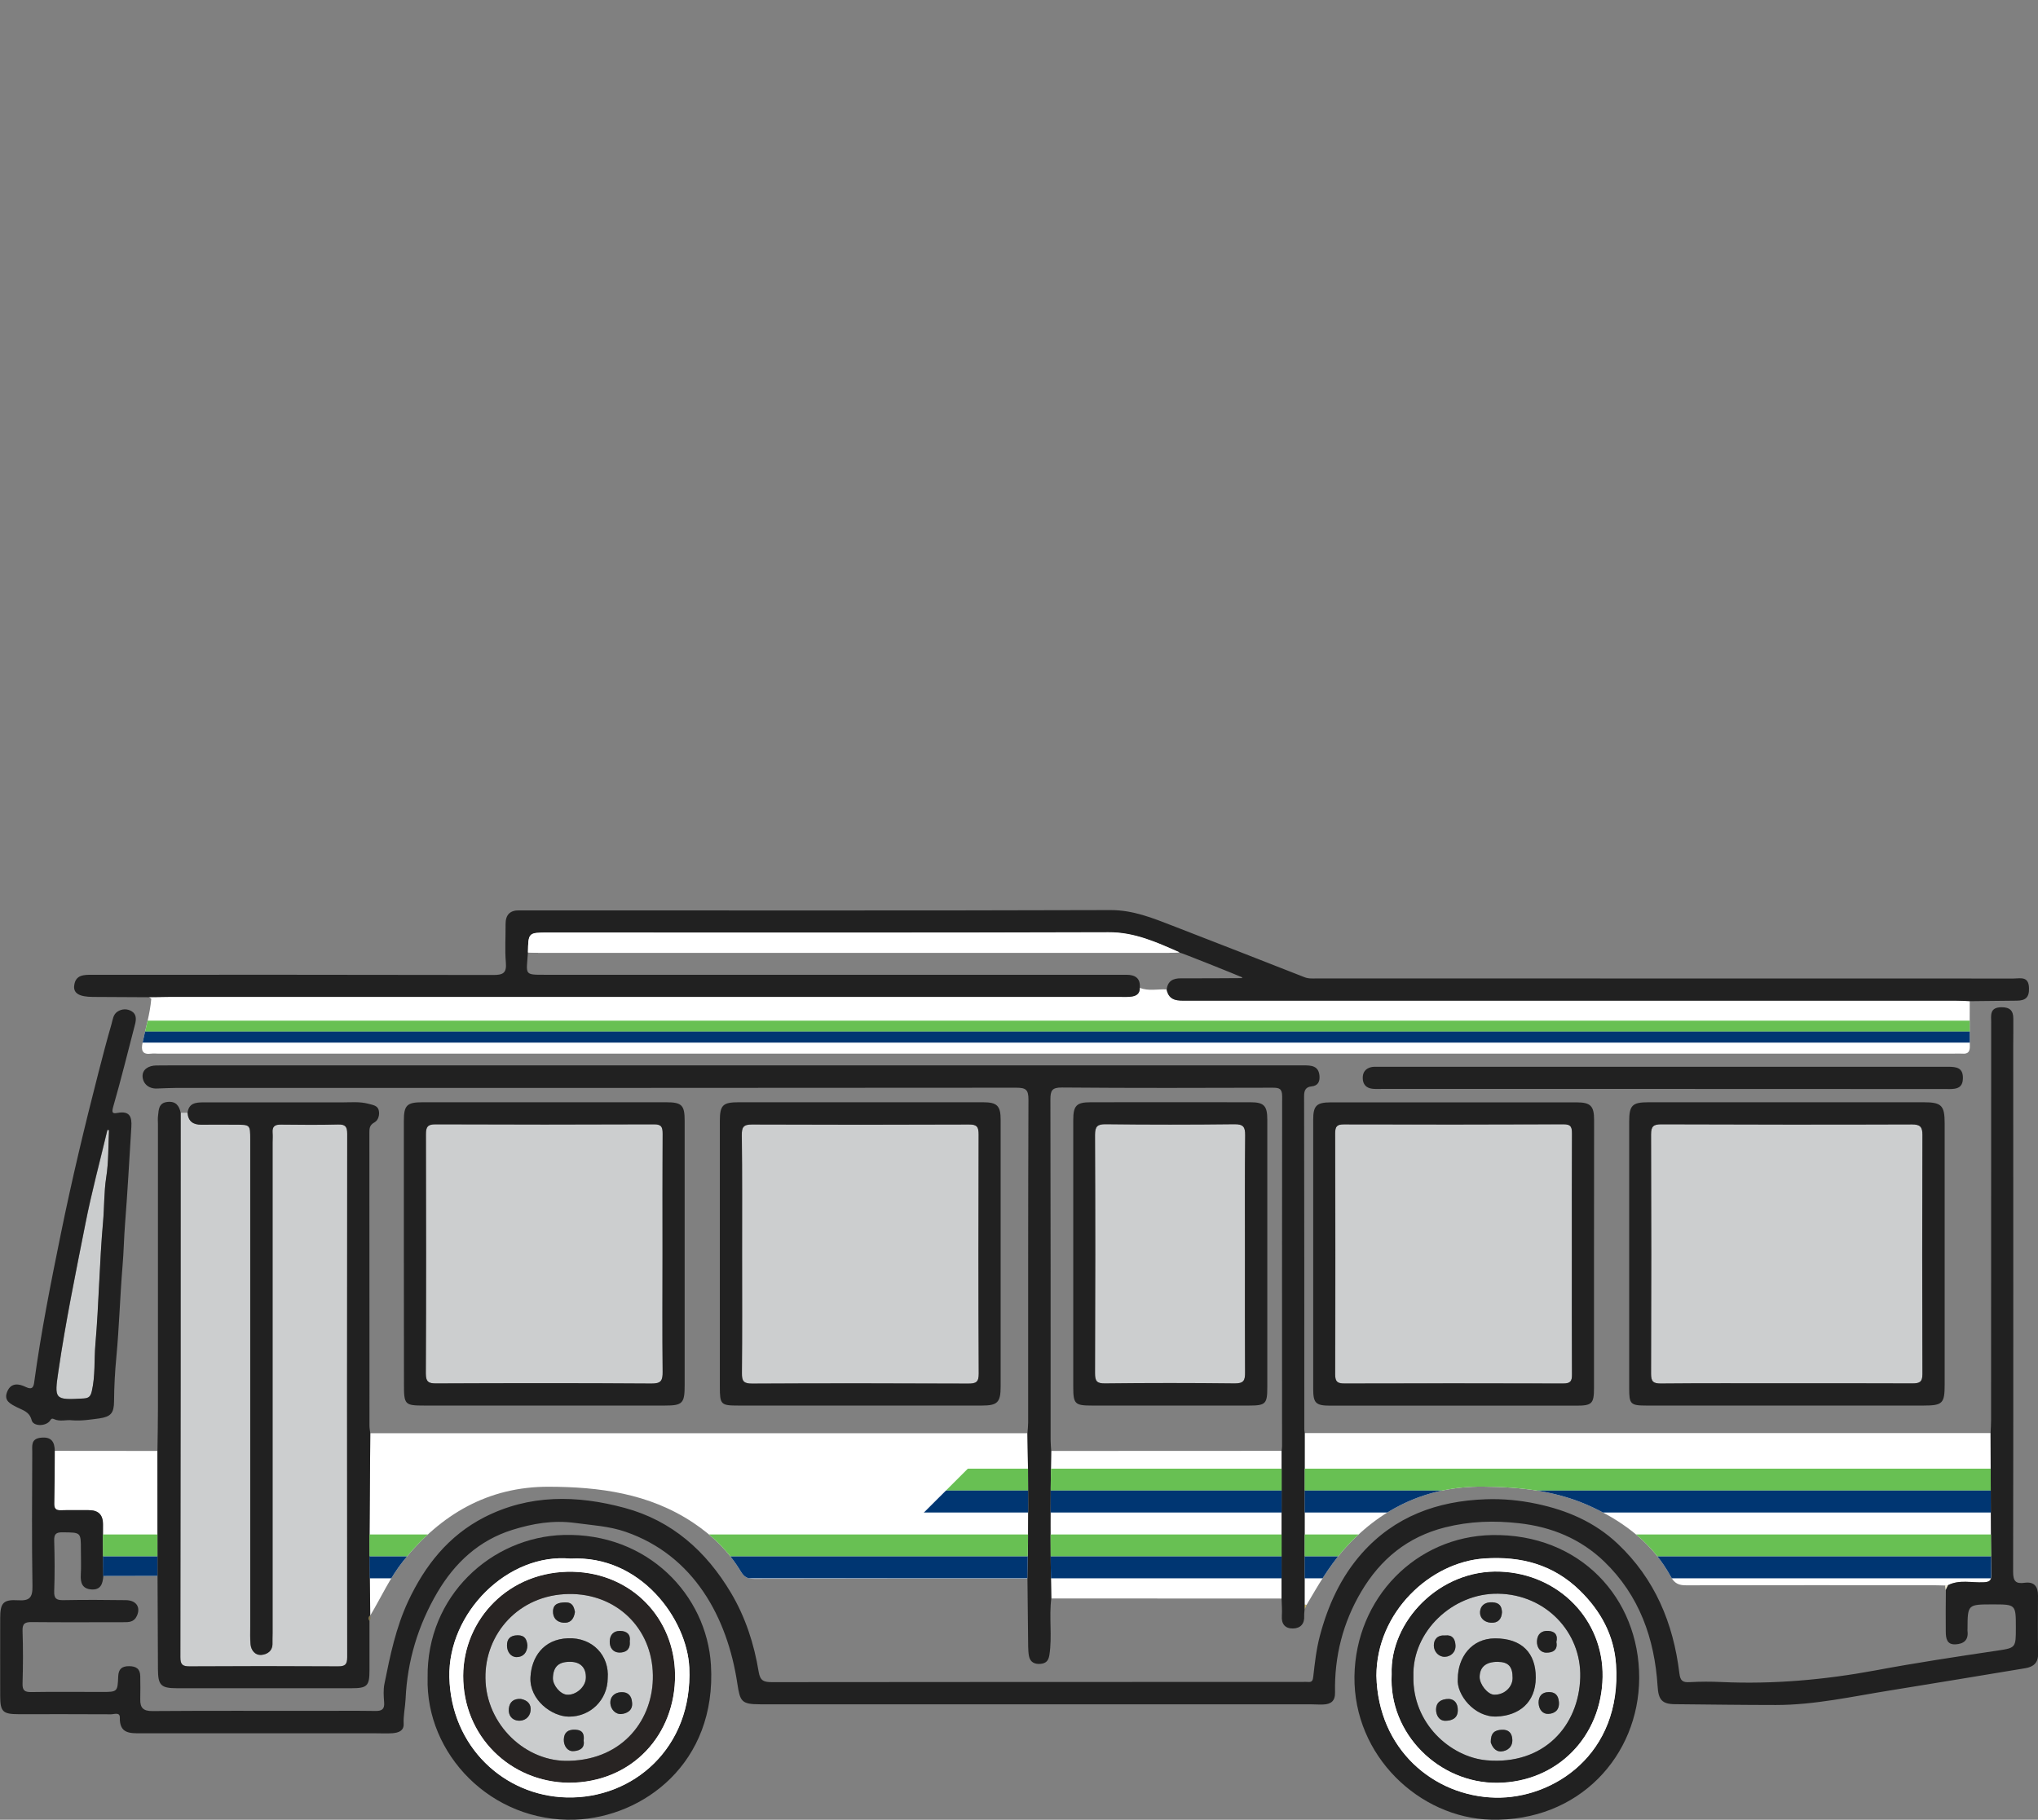
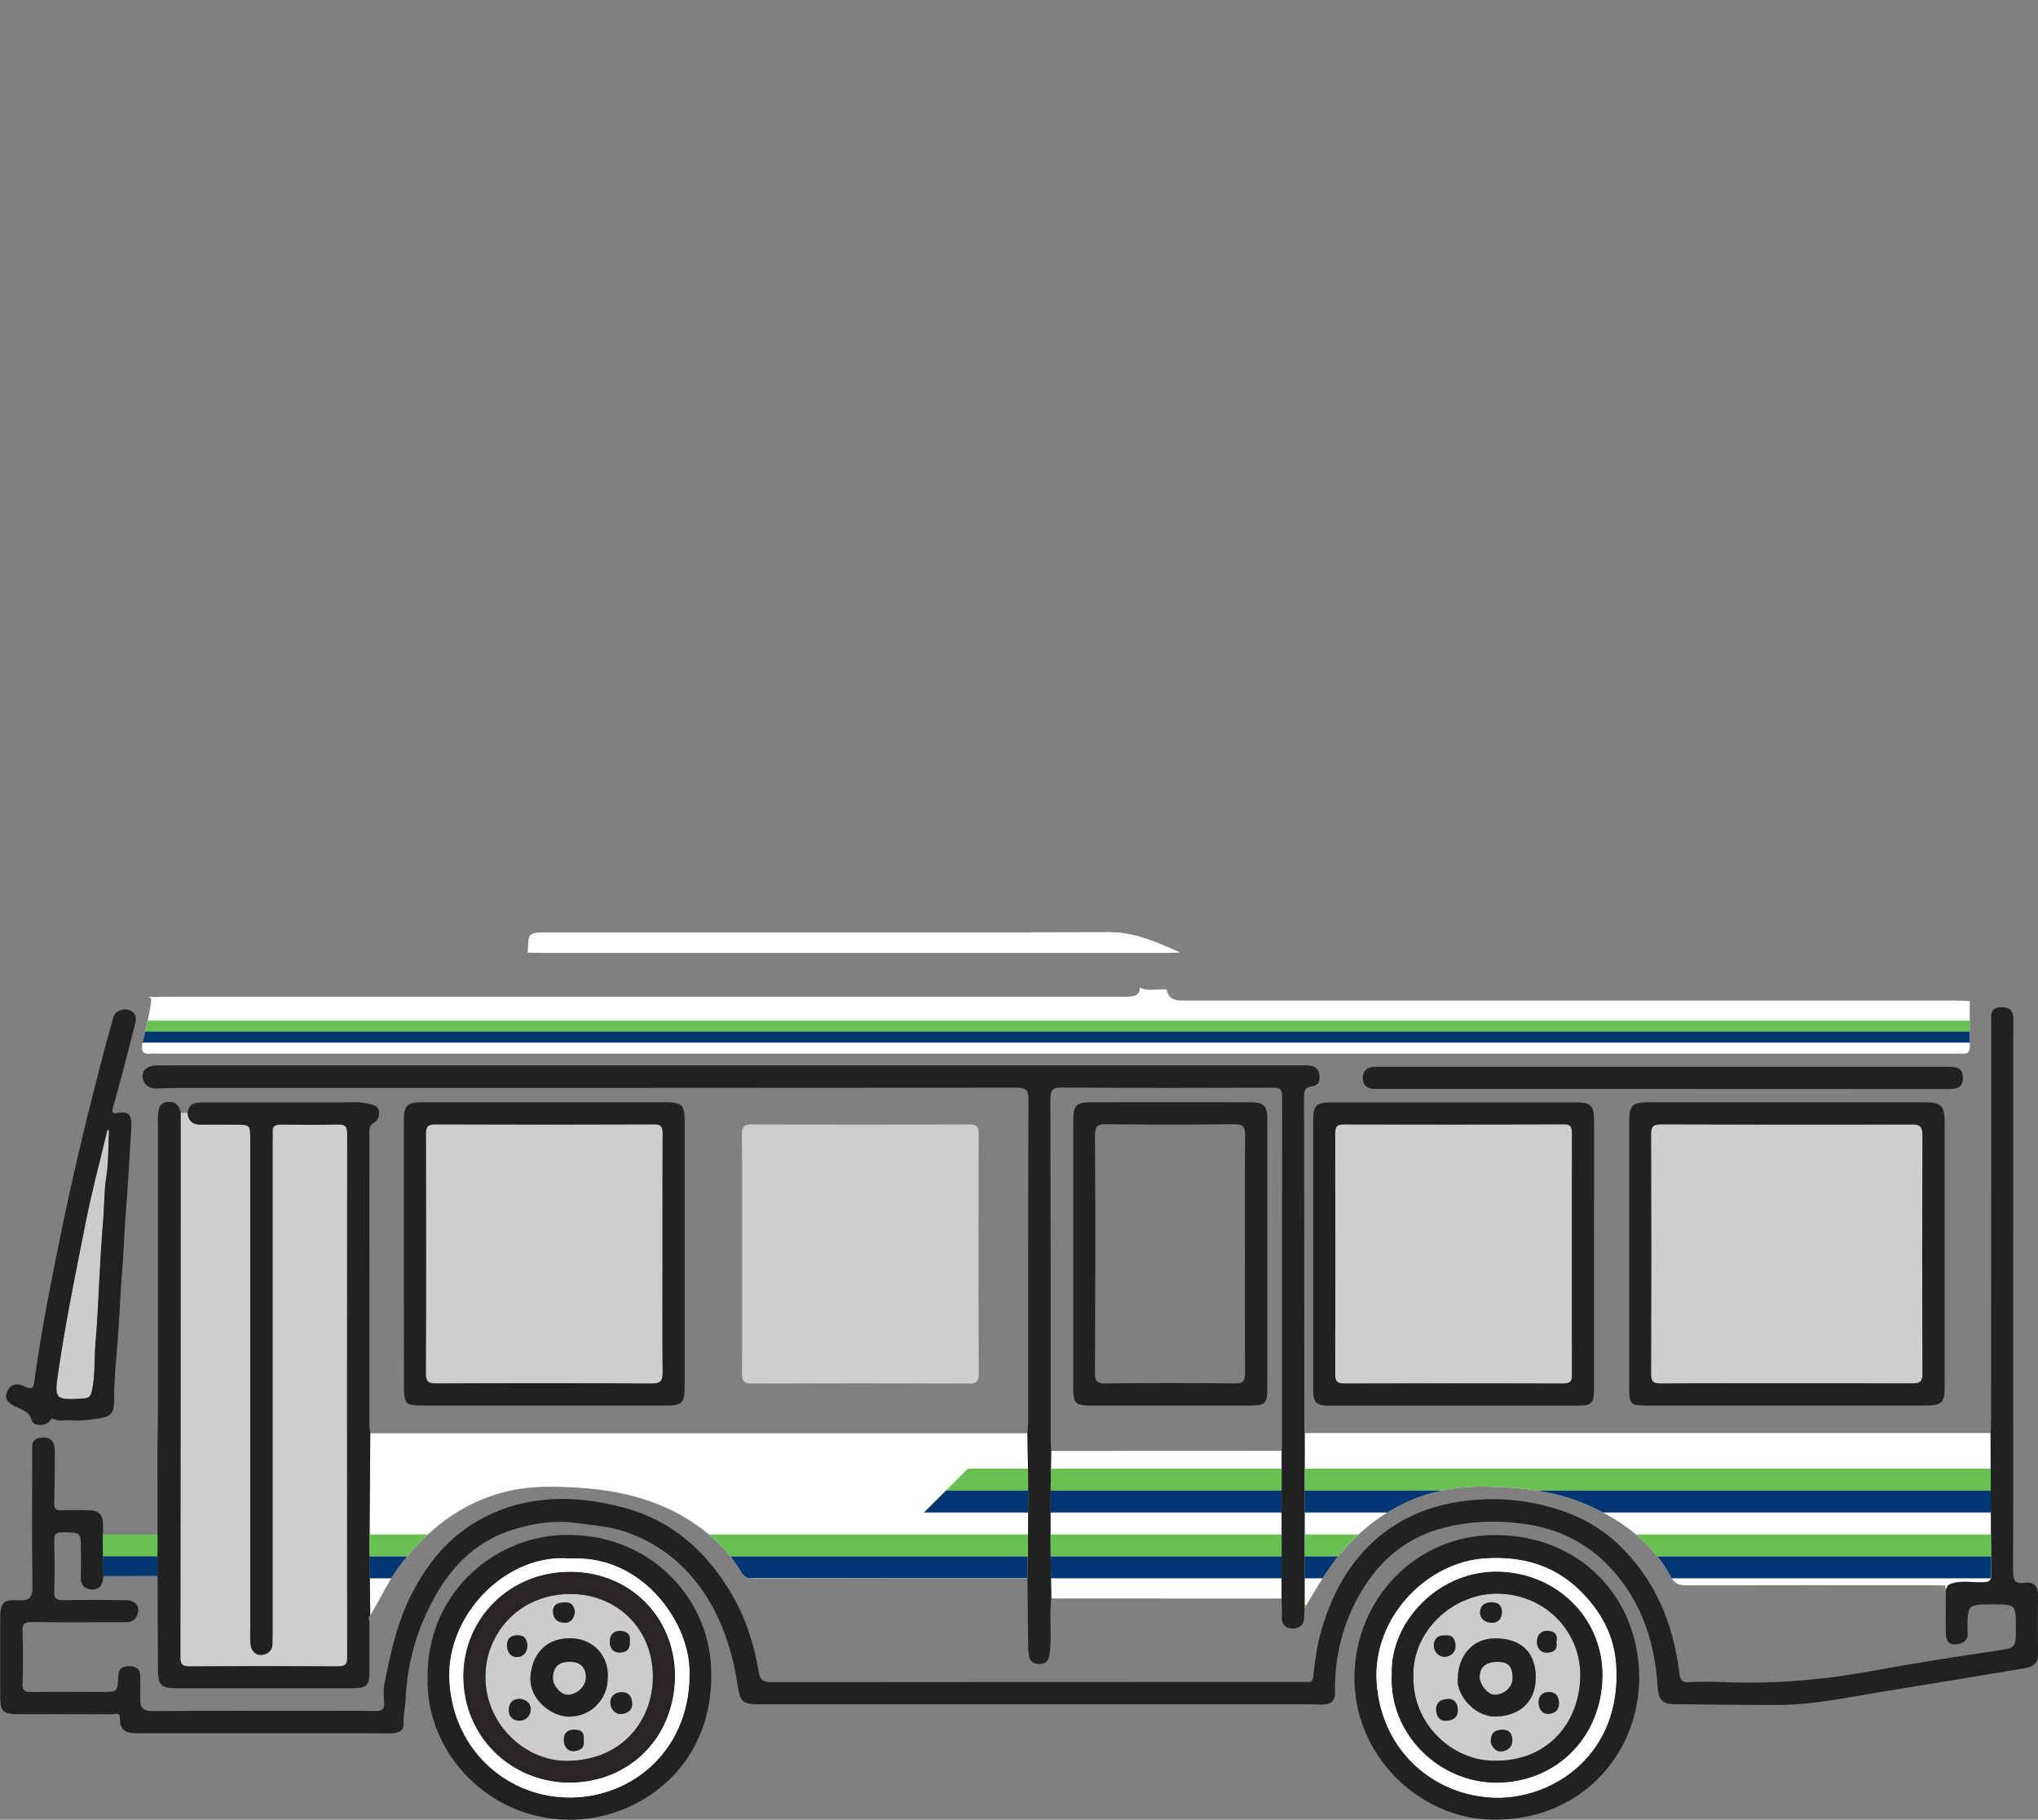
<svg xmlns="http://www.w3.org/2000/svg" xmlns:xlink="http://www.w3.org/1999/xlink" version="1.1" id="レイヤー_1" x="0px" y="0px" viewBox="0 0 201.55 180" style="enable-background:new 0 0 201.55 180;" xml:space="preserve">
  <rect x="0" y="0" width="201.55" height="180" fill="#808080" stroke="none" />
  <style type="text/css">
	.st0{fill:#F4EFD7;}
	.st1{fill:#CFBD6C;}
	.st2{fill:#FFFFFF;}
	.st3{fill:#807448;}
	.st4{fill:#CACCCD;}
	.st5{fill:#CCCECF;}
	.st6{fill:#212121;}
	.st7{fill:#282423;}
	.st8{clip-path:url(#SVGID_00000134228951111030391660000013535691845159743380_);}
	.st9{fill:#68C053;}
	.st10{fill:#003672;}
	.st11{clip-path:url(#SVGID_00000037684661561758563030000003070262217757763245_);}
	.st12{clip-path:url(#SVGID_00000027584210001493578220000002339116250311763873_);}
	.st13{clip-path:url(#SVGID_00000098186343719069244780000001083490806672155806_);}
	.st14{clip-path:url(#SVGID_00000057863203009119325410000007997099071038773388_);}
</style>
  <g>
    <path class="st0" d="M192.41,157.28c-0.02-0.15-0.03-0.3-0.05-0.45c0.09-0.01,0.19-0.02,0.28-0.03   C192.56,156.96,192.49,157.12,192.41,157.28z" />
    <path class="st1" d="M129.22,158.75c-0.07,0.15-0.13,0.3-0.2,0.45c0-0.16,0-0.31,0-0.47C129.08,158.73,129.15,158.74,129.22,158.75   z" />
    <g>
      <path class="st2" d="M196.86,141.75c0.02,4.68,0.02,9.36,0.06,14.05c0,0.6-0.25,0.69-0.77,0.72c-1.17,0.07-2.38-0.29-3.51,0.28    c-0.09,0.01-0.19,0.02-0.28,0.03c-0.47-0.01-0.94-0.03-1.41-0.03c-8.07,0-16.13-0.01-24.2,0.01c-0.73,0-1.15-0.18-1.52-0.87    c-1.72-3.16-4.42-5.26-7.63-6.8c-3.47-1.67-7.2-2.06-10.95-2.09c-5.58-0.04-10.21,2.16-13.89,6.39c-1.41,1.62-2.46,3.47-3.54,5.3    c-0.07-0.01-0.14-0.02-0.2-0.02c0-5.66,0.01-11.32,0.01-16.97C151.64,141.75,174.25,141.75,196.86,141.75z" />
      <path class="st2" d="M36.62,141.77c21.66,0,43.32,0,64.98,0c0.11,4.79,0.11,9.59,0,14.38c-9.01,0-18.03,0-27.04,0.02    c-0.61,0-0.96-0.16-1.29-0.72c-1.19-1.98-2.8-3.56-4.73-4.84c-4.34-2.89-9.27-3.54-14.29-3.55c-5.97-0.01-10.66,2.73-14.35,7.32    c-1.34,1.67-2.21,3.63-3.3,5.45c-0.02-2.52-0.07-5.04-0.07-7.57C36.56,148.76,36.6,145.26,36.62,141.77z" />
-       <path class="st2" d="M15.56,143.52c0,4.12,0,8.24,0.01,12.36c-1.79,0-3.58,0.01-5.37,0.01c-0.01-1.69-0.04-3.39-0.03-5.08    c0.01-1.01-0.47-1.45-1.45-1.44c-0.9,0.01-1.8-0.02-2.7,0.01c-0.52,0.02-0.69-0.17-0.67-0.68c0.04-1.73,0.04-3.46,0.05-5.19    C8.78,143.52,12.17,143.52,15.56,143.52z" />
      <path class="st2" d="M194.8,99.02c-0.47-0.02-0.94-0.05-1.41-0.05c-25.33,0-50.66,0-75.99,0c-0.88,0-1.8,0.08-2.03-1.1    c-0.88-0.05-1.78,0.19-2.65-0.16c0.01,0.61-0.39,0.81-0.9,0.86c-0.36,0.03-0.72,0.02-1.08,0.02c-31.32,0-62.64,0-93.97,0    c-0.47,0-0.94,0.02-1.41,0.03c-0.08,0-0.17,0-0.25-0.01c-0.14,0-0.27,0-0.4,0c0.08,0.06,0.17,0.12,0.25,0.18    c-0.12,1.48-0.56,2.9-0.86,4.35c-0.16,0.75-0.04,1.21,0.88,1.08c0.21-0.03,0.43,0,0.65,0c59.19,0,118.37,0,177.56,0    c0.29,0,0.58-0.02,0.87,0c0.57,0.05,0.76-0.19,0.75-0.75C194.78,101.99,194.8,100.5,194.8,99.02z" />
      <path class="st2" d="M116.66,94.2c-0.36,0.02-0.72,0.05-1.08,0.05c-20.76,0-41.53,0-62.29,0c-0.36,0-0.72-0.03-1.08-0.04    c0.04-1.97,0.04-1.97,1.99-1.97c18.47,0,36.94,0.03,55.41-0.03C112.21,92.19,114.41,93.21,116.66,94.2z" />
      <path class="st2" d="M126.74,158.12c-7.59,0-15.18-0.01-22.77-0.01c-0.11-4.86-0.1-9.72-0.01-14.59c7.6,0,15.19-0.01,22.79-0.01    C126.75,148.39,126.75,153.25,126.74,158.12z" />
      <path class="st2" d="M56.43,154.17c6.96-0.37,11.52,6.02,11.74,10.78c0.36,7.96-5.59,13.01-12.14,12.84    c-6.2-0.16-11.43-5.04-11.59-11.89C44.29,159.53,50.21,153.59,56.43,154.17z M56.24,176.34c6.29,0,10.57-4.78,10.52-10.68    c-0.05-5.61-4.31-10.05-10.09-10.19c-6.33-0.15-10.84,4.72-10.86,10.28C45.79,171.75,50.47,176.27,56.24,176.34z" />
      <path class="st2" d="M136.12,165.75c0.02-6.29,5.33-11.25,10.7-11.6c3.62-0.24,6.8,0.61,9.43,3.18c2.05,2.01,3.37,4.41,3.57,7.32    c0.59,8.92-6.24,13.29-11.95,13.16C141.78,177.67,136.28,173.03,136.12,165.75z M137.63,165.62c-0.31,5.88,4.71,10.79,10.47,10.73    c5.92-0.07,10.29-4.58,10.39-10.47c0.1-5.66-4.33-10.19-10.11-10.42C142.37,155.21,137.44,160.4,137.63,165.62z" />
    </g>
    <path class="st3" d="M36.58,159.8c0.09,0.19,0.08,0.37-0.04,0.53C36.42,160.15,36.39,159.97,36.58,159.8z" />
    <path class="st4" d="M10.78,111.79c-0.08,1.56-0.03,3.14-0.27,4.68c-0.23,1.46-0.18,2.93-0.31,4.39c-0.36,4.04-0.41,8.1-0.76,12.14   c-0.13,1.53,0,3.08-0.35,4.6c-0.13,0.54-0.31,0.7-0.83,0.73c-2.9,0.17-2.89,0.1-2.47-2.75c0.71-4.86,1.7-9.66,2.65-14.47   c0.62-3.14,1.46-6.23,2.19-9.35C10.68,111.77,10.73,111.78,10.78,111.79z" />
    <path class="st4" d="M56.32,174.17c-4.27,0.17-8.25-3.53-8.32-8.17c-0.06-4.37,3.28-8.26,8.24-8.33c4.68-0.07,8.25,3.35,8.32,8.02   C64.63,170.04,61.65,174.02,56.32,174.17z M60.1,166.01c0.17-2.21-1.46-4.06-3.94-3.96c-2.43,0.09-3.6,1.89-3.7,3.86   c-0.11,2.22,2.09,3.88,3.8,3.89C58.39,169.81,60.09,168.15,60.1,166.01z M51.51,168.05c-0.71-0.05-1.11,0.29-1.18,0.96   c-0.07,0.68,0.32,1.15,0.95,1.19c0.59,0.04,1.12-0.32,1.2-0.98C52.55,168.55,52.15,168.17,51.51,168.05z M62.51,168.42   c-0.04-0.67-0.39-1.07-1.08-1.04c-0.67,0.03-1.1,0.48-1.07,1.09c0.03,0.58,0.49,1.13,1.11,1.07   C61.99,169.48,62.59,169.19,62.51,168.42z M56.86,159.45c-0.1-0.49-0.22-0.97-0.97-0.95c-0.64,0.02-1.17,0.13-1.2,0.87   c-0.02,0.65,0.35,1.08,1.02,1.14C56.39,160.57,56.75,160.18,56.86,159.45z M62.28,162.35c0.11-0.66-0.27-1.02-0.97-1.03   c-0.64,0-0.99,0.39-1.01,1.03c-0.02,0.64,0.34,1.09,0.92,1.11C61.8,163.48,62.37,163.23,62.28,162.35z M52.16,162.74   c-0.07-0.56-0.23-0.99-0.97-0.98c-0.75,0.01-1.07,0.39-1.05,1.04c0.01,0.57,0.36,1.1,0.94,1.12   C51.75,163.92,52.15,163.43,52.16,162.74z M57.72,172.18c0.07-0.62-0.06-1.05-0.82-1.08c-0.73-0.03-1.12,0.27-1.14,0.97   c-0.02,0.61,0.34,1.16,0.9,1.15C57.13,173.21,57.87,173.04,57.72,172.18z" />
    <path class="st4" d="M139.78,165.8c-0.13-4.43,3.89-8.23,8.38-8.16c4.68,0.07,8.24,3.78,8.12,8.27c-0.13,4.82-3.63,8.7-9.25,8.21   C143.44,173.8,139.68,170.47,139.78,165.8z M144.17,166.05c-0.15,1.56,1.62,3.82,3.82,3.74c2.22-0.09,3.88-1.37,3.89-3.85   c0.01-2.43-1.38-3.89-4.04-3.88C145.51,162.07,144.18,163.95,144.17,166.05z M143.31,168.05c-0.84-0.01-1.27,0.37-1.29,1.02   c-0.01,0.55,0.28,1.14,0.91,1.14c0.59,0,1.23-0.21,1.24-1.02C144.18,168.51,143.87,168.1,143.31,168.05z M147.43,172.34   c0.12,0.38,0.42,0.94,1.04,0.9c0.62-0.04,1.15-0.46,1.09-1.21c-0.05-0.61-0.36-0.97-1.06-0.93   C147.82,171.14,147.42,171.4,147.43,172.34z M142.93,161.77c-0.76-0.06-1.14,0.38-1.13,1.02c0.02,0.62,0.52,1.13,1.11,1.1   c0.56-0.03,1.08-0.45,1.03-1.16C143.9,162.1,143.62,161.69,142.93,161.77z M148.54,159.47c-0.03-0.62-0.27-0.95-0.98-0.98   c-0.74-0.03-1.15,0.36-1.19,0.94c-0.04,0.6,0.41,1.05,1.08,1.08C148.15,160.55,148.5,160.16,148.54,159.47z M153.92,162.42   c0.16-0.64-0.09-1.05-0.78-1.1c-0.7-0.05-1.11,0.34-1.14,1.01c-0.02,0.6,0.31,1.12,0.91,1.14   C153.47,163.49,154.09,163.28,153.92,162.42z M152.16,168.42c0.02,0.7,0.43,1.14,0.97,1.11c0.59-0.03,1.11-0.35,1.04-1.18   c-0.06-0.69-0.38-0.98-1-0.98C152.47,167.38,152.16,167.81,152.16,168.42z" />
    <path class="st4" d="M54.68,165.98c0.03-1.15,0.58-1.64,1.8-1.6c0.96,0.03,1.49,0.62,1.46,1.6c-0.03,0.89-1,1.73-1.89,1.65   C55.4,167.57,54.66,166.69,54.68,165.98z" />
    <path class="st4" d="M148.12,164.38c1.06,0.01,1.48,0.47,1.47,1.62c-0.01,0.91-0.85,1.66-1.83,1.64c-0.63-0.02-1.44-1.02-1.43-1.76   C146.34,164.89,146.96,164.37,148.12,164.38z" />
    <path class="st5" d="M17.86,110.07c0.23,0,0.46,0,0.68,0c0.08,0.85,0.56,1.18,1.38,1.17c1.12-0.02,2.24,0,3.37,0   c1.44,0,1.45,0,1.45,1.46c0,16.07,0,32.14,0,48.2c0,0.58-0.03,1.16,0.03,1.73c0.06,0.6,0.46,1.09,1.03,1.06   c0.6-0.04,1.17-0.38,1.14-1.17c-0.01-0.33,0.01-0.65,0.01-0.98c0-16.18,0-32.35,0-48.53c0-0.33,0.02-0.65,0-0.98   c-0.05-0.62,0.22-0.81,0.83-0.8c1.88,0.03,3.76,0.04,5.64-0.01c0.72-0.02,0.91,0.21,0.91,0.92c-0.02,17.26-0.02,34.52,0,51.79   c0,0.74-0.24,0.9-0.93,0.89c-4.89-0.03-9.77-0.03-14.66,0c-0.7,0-0.92-0.17-0.91-0.9C17.86,145.97,17.86,128.02,17.86,110.07z" />
    <path class="st5" d="M176.73,136.83c-4.16,0-8.32-0.02-12.48,0.02c-0.76,0.01-0.96-0.21-0.96-0.97c0.03-7.89,0.03-15.77,0-23.66   c0-0.84,0.24-1.01,1.04-1.01c8.25,0.03,16.5,0.04,24.75,0.01c0.82,0,1.05,0.23,1.05,1.04c-0.02,7.89-0.03,15.77,0,23.66   c0,0.82-0.31,0.93-1.02,0.92C184.98,136.82,180.86,136.83,176.73,136.83z" />
    <path class="st5" d="M155.45,124c0,3.98-0.02,7.96,0.02,11.94c0.01,0.7-0.18,0.91-0.89,0.9c-7.2-0.03-14.4-0.02-21.6,0   c-0.68,0-0.94-0.15-0.93-0.89c0.03-7.96,0.02-15.92,0-23.88c0-0.67,0.2-0.86,0.86-0.86c7.24,0.02,14.47,0.03,21.71-0.01   c0.8,0,0.85,0.34,0.85,0.96C155.44,116.12,155.45,120.06,155.45,124z" />
    <path class="st5" d="M65.52,123.98c0,3.91-0.03,7.81,0.02,11.72c0.01,0.87-0.16,1.17-1.1,1.16c-7.09-0.04-14.18-0.03-21.26-0.01   c-0.77,0-1.06-0.13-1.06-0.99c0.04-7.88,0.03-15.77,0.01-23.65c0-0.73,0.16-1,0.95-0.99c7.2,0.03,14.39,0.03,21.59,0   c0.77,0,0.87,0.29,0.87,0.94C65.5,116.09,65.52,120.04,65.52,123.98z" />
    <path class="st5" d="M73.39,124.1c0-3.94,0.02-7.88-0.02-11.82c-0.01-0.77,0.14-1.07,1-1.06c7.16,0.03,14.32,0.03,21.48,0   c0.8,0,0.94,0.27,0.94,0.99c-0.02,7.88-0.03,15.77,0.01,23.65c0,0.86-0.28,1-1.05,0.99c-7.12-0.03-14.25-0.03-21.37,0   c-0.84,0-1.01-0.25-1-1.04C73.41,131.91,73.39,128,73.39,124.1z" />
-     <path class="st5" d="M123.12,124.02c0,3.91-0.02,7.81,0.02,11.72c0.01,0.79-0.12,1.12-1.03,1.11c-4.27-0.05-8.54-0.05-12.81,0   c-0.83,0.01-1-0.23-1-1.02c0.03-7.85,0.03-15.7,0-23.55c0-0.87,0.24-1.08,1.08-1.07c4.23,0.04,8.47,0.05,12.7,0   c0.88-0.01,1.07,0.26,1.07,1.1C123.1,116.21,123.12,120.12,123.12,124.02z" />
    <g>
      <path class="st6" d="M196.86,141.75c0.02-0.43,0.05-0.87,0.05-1.3c0-13.1,0-26.21,0.01-39.31c0-0.69-0.18-1.49,1-1.51    c0.87-0.01,1.19,0.36,1.19,1.13c0.01,0.9-0.01,1.81-0.01,2.71c0,17.34,0.02,34.68-0.01,52.01c0,0.94,0.27,1.2,1.14,1.08    c0.93-0.13,1.32,0.36,1.32,1.25c-0.01,1.92-0.03,3.84,0.01,5.76c0.02,0.92-0.48,1.31-1.26,1.44c-4.44,0.74-8.88,1.47-13.32,2.19    c-3.77,0.6-7.51,1.45-11.35,1.45c-3.33,0-6.66-0.05-9.99-0.08c-1.29-0.01-1.63-0.46-1.71-1.78c-0.3-4.73-1.82-9-5.29-12.34    c-2.32-2.23-5.18-3.42-8.42-3.78c-2.48-0.28-4.87-0.2-7.31,0.41c-3.72,0.94-6.39,3.15-8.29,6.36c-1.81,3.06-2.66,6.4-2.59,9.96    c0.02,0.88-0.42,1.17-1.17,1.2c-0.43,0.02-0.87-0.02-1.3-0.02c-18.13,0-36.27,0-54.4,0c-1.84,0-1.97-0.28-2.24-2.05    c-0.98-6.53-4.29-12.67-11.05-15.01c-1.61-0.56-3.32-0.65-5.01-0.88c-2.17-0.29-4.17,0.06-6.17,0.68    c-3.31,1.03-5.7,3.25-7.43,6.18c-1.91,3.25-2.98,6.78-3.15,10.57c-0.04,0.81-0.23,1.62-0.19,2.45c0.03,0.7-0.53,0.87-1.08,0.92    c-0.54,0.04-1.09,0.01-1.63,0.01c-7.75,0-15.49,0-23.24,0c-1.11,0-2.16,0.05-2.12-1.56c0.01-0.56-0.56-0.32-0.87-0.32    c-3.04-0.02-6.08-0.01-9.12-0.01c-1.59,0-1.84-0.25-1.84-1.81c-0.01-2.57,0-5.14,0-7.71c0-1.48,0.3-1.84,1.77-1.75    c1.12,0.07,1.44-0.25,1.42-1.4c-0.07-4.41-0.04-8.83-0.02-13.25c0-0.62-0.15-1.33,0.86-1.43c1.04-0.11,1.35,0.41,1.37,1.31    c-0.01,1.73-0.01,3.46-0.05,5.19c-0.01,0.51,0.15,0.7,0.67,0.68c0.9-0.03,1.8,0,2.7-0.01c0.98-0.01,1.46,0.43,1.45,1.44    c-0.02,1.69,0.02,3.39,0.03,5.08c-0.06,0.75-0.25,1.39-1.19,1.32c-0.88-0.07-1.08-0.63-1.04-1.43c0.05-0.83,0.01-1.66,0.01-2.5    c0-1.74,0-1.7-1.79-1.72c-0.67-0.01-0.87,0.16-0.85,0.84c0.05,1.66,0.06,3.33,0,4.99c-0.03,0.75,0.25,0.89,0.92,0.88    c2.06-0.04,4.13-0.03,6.19,0c1.03,0.02,1.46,0.72,1.06,1.57c-0.29,0.63-0.82,0.61-1.36,0.61c-3,0-6.01,0.02-9.01-0.01    c-0.67-0.01-0.96,0.12-0.93,0.87c0.06,1.74,0.05,3.48,0,5.21c-0.02,0.68,0.21,0.85,0.87,0.84c2.32-0.04,4.63-0.01,6.95-0.01    c1.56,0,1.58,0,1.64-1.53c0.03-0.73,0.35-1.02,1.07-1.02c0.71,0,1.1,0.27,1.11,0.99c0.01,0.76,0.02,1.52,0,2.28    c-0.02,0.84,0.29,1.18,1.2,1.17c5.47-0.04,10.93-0.02,16.4-0.02c1.88,0,3.77-0.02,5.65,0.01c0.66,0.01,0.92-0.18,0.87-0.85    c-0.05-0.61-0.09-1.25,0.03-1.84c0.56-2.78,1.13-5.56,2.35-8.17c1.66-3.54,3.99-6.48,7.51-8.29c4.47-2.29,9.17-2.21,13.88-0.94    c4.69,1.26,8.07,4.28,10.52,8.39c1.44,2.42,2.3,5.07,2.75,7.83c0.15,0.9,0.52,1.02,1.32,1.02c17.48-0.02,34.97-0.02,52.45-0.02    c0.18,0,0.36-0.02,0.54,0c0.44,0.05,0.5-0.17,0.54-0.56c0.15-1.33,0.3-2.66,0.64-3.96c0.8-3.04,2.08-5.85,4.16-8.2    c3.24-3.65,7.47-5.19,12.27-5.35c1.69-0.06,3.36,0.1,5.01,0.45c3,0.63,5.74,1.8,8.01,3.94c3.69,3.48,5.51,7.86,6.11,12.8    c0.09,0.78,0.33,0.94,1.04,0.9c1.05-0.06,2.1-0.06,3.15-0.01c5.11,0.23,10.17-0.22,15.19-1.15c4.01-0.75,8.04-1.36,12.08-1.96    c1.82-0.27,1.82-0.29,1.82-2.28c0-2.29,0-2.29-2.29-2.29c-2.48,0-2.48,0-2.49,2.42c0,0.07-0.01,0.15,0,0.22    c0.11,0.88-0.37,1.27-1.18,1.31c-0.89,0.05-0.96-0.62-0.97-1.25c-0.02-1.37,0-2.75,0.01-4.13c0.08-0.16,0.15-0.32,0.23-0.48    c1.13-0.57,2.34-0.22,3.51-0.28c0.52-0.03,0.78-0.12,0.77-0.72C196.88,151.11,196.87,146.43,196.86,141.75z" />
      <path class="st6" d="M101.61,156.14c0.1-4.79,0.11-9.59,0-14.38c0.03-0.36,0.07-0.72,0.07-1.08c0-10.64-0.01-21.28,0.03-31.92    c0-0.98-0.26-1.17-1.2-1.17c-27.68,0.03-55.36,0.02-83.05,0.02c-0.65,0-1.3,0.04-1.95,0.06c-0.82,0.03-1.37-0.49-1.41-1.18    c-0.04-0.71,0.6-1.09,1.34-1.1c0.54-0.01,1.09-0.01,1.63-0.01c37.27,0,74.54,0,111.82,0c0.75,0,1.51,0.01,1.6,1.02    c0.05,0.55-0.12,1-0.79,1.06c-0.56,0.06-0.73,0.38-0.73,0.95c0.02,11,0.02,22,0.02,33c0,0.11,0.03,0.21,0.04,0.32    c0,5.66-0.01,11.32-0.01,16.97c0,0.16,0,0.31,0,0.47c-0.01,0.22-0.05,0.43-0.04,0.65c0.05,0.8-0.37,1.25-1.12,1.26    c-0.76,0.01-1.15-0.44-1.09-1.25c0.04-0.57-0.02-1.16-0.03-1.73c0-4.87,0.01-9.74,0.01-14.6c0.01-0.14,0.04-0.29,0.04-0.43    c0-11.54-0.01-23.08,0.01-34.62c0-0.77-0.28-0.86-0.93-0.86c-6.95,0.02-13.89,0.04-20.84-0.02c-1.01-0.01-1.15,0.31-1.15,1.21    c0.03,11.22,0.02,22.43,0.02,33.65c0,0.36,0.04,0.72,0.06,1.08c-0.09,4.86-0.1,9.72,0.01,14.59c-0.24,1.86,0.1,3.74-0.19,5.6    c-0.09,0.6-0.37,0.84-0.89,0.88c-0.56,0.05-1.01-0.16-1.13-0.77c-0.06-0.31-0.07-0.64-0.08-0.96    C101.66,160.62,101.63,158.38,101.61,156.14z" />
      <path class="st6" d="M36.62,141.77c-0.02,3.5-0.06,6.99-0.07,10.49c0,2.52,0.04,5.04,0.07,7.57c0,0-0.04-0.02-0.04-0.02    c-0.19,0.16-0.16,0.35-0.04,0.53c0,1.63,0,3.26,0,4.89c0,1.53-0.23,1.76-1.77,1.76c-5.75,0-11.51,0-17.26,0    c-1.6,0-1.88-0.29-1.89-1.88c-0.01-3.07-0.03-6.15-0.04-9.22c0-4.12,0-8.24-0.01-12.36c0.02-1.44,0.05-2.89,0.05-4.33    c0-9.33,0-18.66,0-27.98c0-0.29-0.03-0.58,0.01-0.87c0.07-0.6,0.06-1.25,0.91-1.35c0.84-0.1,1.18,0.36,1.33,1.08    c0,17.95,0,35.9-0.03,53.85c0,0.72,0.21,0.9,0.91,0.9c4.89-0.03,9.77-0.03,14.66,0c0.69,0,0.93-0.15,0.93-0.89    c-0.02-17.26-0.02-34.52,0-51.79c0-0.71-0.19-0.94-0.91-0.92c-1.88,0.05-3.76,0.03-5.64,0.01c-0.6-0.01-0.88,0.18-0.83,0.8    c0.03,0.32,0,0.65,0,0.98c0,16.18,0,32.35,0,48.53c0,0.33-0.02,0.65-0.01,0.98c0.03,0.79-0.54,1.13-1.14,1.17    c-0.57,0.03-0.98-0.45-1.03-1.06c-0.05-0.57-0.03-1.15-0.03-1.73c0-16.07,0-32.14,0-48.2c0-1.46-0.01-1.46-1.45-1.46    c-1.12,0-2.24-0.02-3.37,0c-0.82,0.01-1.31-0.32-1.38-1.17c0.11-0.97,0.81-1.04,1.57-1.04c4.59,0,9.18,0,13.77,0    c0.85,0,1.69-0.09,2.55,0.14c0.44,0.12,0.89,0.17,1.01,0.62c0.12,0.45-0.03,1.01-0.42,1.22c-0.5,0.27-0.5,0.62-0.5,1.05    c0,9.65,0,19.3,0.01,28.95C36.54,141.27,36.59,141.52,36.62,141.77z" />
      <path class="st6" d="M176.52,139.03c-4.56,0-9.12,0-13.68,0c-1.6,0-1.72-0.14-1.72-1.71c0-8.79,0-17.59,0-26.38    c0-1.6,0.3-1.91,1.89-1.91c9.08,0,18.16,0,27.25,0c1.75,0,2.06,0.32,2.06,2.08c0,8.61,0,17.22,0,25.83c0,1.89-0.2,2.09-2.12,2.09    C185.64,139.03,181.08,139.03,176.52,139.03z M176.73,136.83c4.12,0,8.25-0.01,12.37,0.01c0.7,0,1.02-0.11,1.02-0.92    c-0.03-7.89-0.03-15.77,0-23.66c0-0.8-0.23-1.04-1.05-1.04c-8.25,0.03-16.5,0.02-24.75-0.01c-0.79,0-1.04,0.18-1.04,1.01    c0.03,7.89,0.03,15.77,0,23.66c0,0.76,0.2,0.97,0.96,0.97C168.41,136.81,172.57,136.83,176.73,136.83z" />
      <path class="st6" d="M157.64,124.13c0,4.38,0,8.76,0,13.14c0,1.57-0.19,1.77-1.75,1.77c-8.11,0-16.21,0-24.32,0    c-1.46,0-1.7-0.25-1.7-1.68c0-8.87,0-17.73,0-26.6c0-1.39,0.33-1.72,1.74-1.72c8.11,0,16.21,0,24.32,0c1.37,0,1.72,0.36,1.72,1.74    C157.64,115.22,157.64,119.68,157.64,124.13z M155.45,124c0-3.94-0.01-7.89,0.01-11.83c0-0.63-0.05-0.97-0.85-0.96    c-7.24,0.03-14.47,0.03-21.71,0.01c-0.66,0-0.86,0.19-0.86,0.86c0.02,7.96,0.02,15.92,0,23.88c0,0.74,0.25,0.89,0.93,0.89    c7.2-0.02,14.4-0.02,21.6,0c0.72,0,0.9-0.2,0.89-0.9C155.44,131.96,155.45,127.98,155.45,124z" />
      <path class="st6" d="M39.94,124.01c0-4.38,0-8.76,0-13.14c0-1.54,0.3-1.84,1.84-1.84c8.04,0,16.07,0,24.11,0    c1.54,0,1.82,0.29,1.82,1.83c0,8.72,0,17.45,0,26.17c0,1.78-0.21,2-1.95,2c-7.93,0-15.86,0-23.78,0c-1.95,0-2.03-0.08-2.03-2.1    C39.94,132.63,39.94,128.32,39.94,124.01z M65.52,123.98c0-3.94-0.01-7.88,0.01-11.83c0-0.66-0.1-0.95-0.87-0.94    c-7.2,0.03-14.39,0.03-21.59,0c-0.79,0-0.95,0.26-0.95,0.99c0.02,7.88,0.03,15.77-0.01,23.65c0,0.86,0.29,1,1.06,0.99    c7.09-0.03,14.18-0.04,21.26,0.01c0.94,0.01,1.11-0.29,1.1-1.16C65.49,131.79,65.52,127.88,65.52,123.98z" />
-       <path class="st6" d="M71.19,124.02c0-4.38,0-8.76,0-13.14c0-1.55,0.29-1.85,1.83-1.85c8.07,0,16.14,0,24.21,0    c1.38,0,1.73,0.35,1.73,1.73c0,8.79,0,17.59,0,26.38c0,1.58-0.31,1.89-1.86,1.89c-8.03,0-16.07,0-24.1,0    c-1.72,0-1.81-0.1-1.81-1.88C71.19,132.78,71.19,128.4,71.19,124.02z M73.39,124.1c0,3.91,0.02,7.81-0.02,11.72    c-0.01,0.79,0.16,1.04,1,1.04c7.12-0.04,14.25-0.03,21.37,0c0.77,0,1.06-0.13,1.05-0.99c-0.04-7.88-0.03-15.77-0.01-23.65    c0-0.72-0.14-1-0.94-0.99c-7.16,0.03-14.32,0.03-21.48,0c-0.86,0-1.01,0.29-1,1.06C73.41,116.22,73.39,120.16,73.39,124.1z" />
      <path class="st6" d="M42.29,165.95c-0.12-8.11,6.33-13.92,13.45-14.12c8.3-0.23,14.15,5.93,14.57,12.86    c0.58,9.74-6.72,15.05-13.42,15.3C48.58,180.29,42.08,173.49,42.29,165.95z M56.43,154.17c-6.22-0.58-12.14,5.36-11.99,11.74    c0.16,6.85,5.39,11.73,11.59,11.89c6.55,0.17,12.5-4.88,12.14-12.84C67.95,160.19,63.39,153.8,56.43,154.17z" />
      <path class="st6" d="M133.95,165.81c0.12-7.76,6.1-13.83,13.6-13.97c8.68-0.16,14.58,6.22,14.56,14.14    c-0.03,7.69-5.96,14.23-14.66,14.01C140.39,179.82,133.85,173.69,133.95,165.81z M136.12,165.75c0.16,7.28,5.66,11.92,11.75,12.07    c5.7,0.13,12.54-4.25,11.95-13.16c-0.19-2.91-1.51-5.31-3.57-7.32c-2.62-2.57-5.8-3.42-9.43-3.18    C141.45,154.5,136.14,159.46,136.12,165.75z" />
      <path class="st6" d="M7.15,140.49c-0.6-0.08-1.22,0.16-1.81-0.12c-0.29-0.14-0.32,0.09-0.46,0.24c-0.49,0.5-1.6,0.46-1.75-0.13    c-0.21-0.84-0.86-0.98-1.43-1.27c-0.66-0.34-1.37-0.65-0.98-1.57c0.38-0.91,1.17-0.77,1.82-0.45c0.69,0.34,0.79-0.04,0.85-0.52    c0.67-4.92,1.64-9.78,2.63-14.64c1.09-5.35,2.36-10.66,3.72-15.95c0.41-1.6,0.83-3.2,1.29-4.79c0.12-0.43,0.16-0.94,0.58-1.22    c0.45-0.3,0.98-0.31,1.43-0.03c0.46,0.29,0.44,0.78,0.32,1.26c-0.71,2.72-1.38,5.46-2.16,8.16c-0.17,0.61-0.09,0.72,0.44,0.62    c1.17-0.21,1.42,0.36,1.35,1.4c-0.2,3.18-0.37,6.37-0.62,9.55c-0.11,1.39-0.13,2.79-0.25,4.19c-0.25,3-0.33,6-0.61,8.99    c-0.14,1.45-0.22,2.93-0.23,4.4c-0.01,1.17-0.32,1.52-1.45,1.69C8.93,140.42,8.05,140.56,7.15,140.49z M10.78,111.79    c-0.05-0.01-0.1-0.02-0.16-0.03c-0.74,3.11-1.58,6.21-2.19,9.35c-0.95,4.81-1.94,9.61-2.65,14.47c-0.42,2.84-0.42,2.92,2.47,2.75    c0.52-0.03,0.71-0.19,0.83-0.73c0.35-1.52,0.22-3.07,0.35-4.6c0.35-4.04,0.4-8.1,0.76-12.14c0.13-1.46,0.09-2.93,0.31-4.39    C10.75,114.93,10.7,113.35,10.78,111.79z" />
      <path class="st6" d="M164.45,107.71c-9.26,0-18.52,0-27.78,0c-0.33,0-0.65,0.02-0.98-0.02c-0.58-0.08-0.9-0.42-0.92-1.02    c-0.02-0.59,0.26-0.97,0.82-1.11c0.2-0.05,0.43-0.04,0.65-0.04c18.81,0,37.62,0,56.42,0c0.84,0,1.52,0.09,1.46,1.22    c-0.03,0.59-0.3,0.87-0.82,0.95c-0.32,0.05-0.65,0.03-0.97,0.03C183.04,107.71,173.74,107.71,164.45,107.71z" />
      <path class="st6" d="M125.33,124.09c0,4.38,0,8.76,0,13.14c0,1.64-0.17,1.8-1.81,1.8c-5.18,0-10.35,0-15.53,0    c-1.7,0-1.85-0.16-1.85-1.86c0-8.79,0-17.59,0-26.39c0-1.41,0.32-1.75,1.7-1.75c5.28-0.01,10.57-0.01,15.85,0    c1.3,0,1.64,0.35,1.64,1.7C125.33,115.19,125.33,119.64,125.33,124.09z M123.12,124.02c0-3.91-0.02-7.81,0.02-11.72    c0.01-0.83-0.18-1.11-1.07-1.1c-4.23,0.05-8.47,0.05-12.7,0c-0.84-0.01-1.08,0.2-1.08,1.07c0.04,7.85,0.03,15.7,0,23.55    c0,0.79,0.17,1.03,1,1.02c4.27-0.05,8.54-0.05,12.81,0c0.92,0.01,1.04-0.32,1.03-1.11C123.11,131.84,123.12,127.93,123.12,124.02z    " />
      <path class="st7" d="M56.24,176.34c-5.77-0.08-10.45-4.59-10.43-10.59c0.02-5.55,4.53-10.43,10.86-10.28    c5.78,0.14,10.04,4.57,10.09,10.19C66.82,171.56,62.53,176.34,56.24,176.34z M56.32,174.17c5.33-0.14,8.32-4.13,8.25-8.48    c-0.07-4.67-3.64-8.09-8.32-8.02c-4.96,0.07-8.31,3.96-8.24,8.33C48.07,170.63,52.04,174.34,56.32,174.17z" />
      <path class="st6" d="M137.63,165.62c-0.19-5.23,4.75-10.41,10.75-10.17c5.79,0.23,10.21,4.76,10.11,10.42    c-0.1,5.89-4.47,10.4-10.39,10.47C142.34,176.41,137.32,171.5,137.63,165.62z M139.78,165.8c-0.11,4.67,3.66,8,7.25,8.32    c5.62,0.49,9.12-3.38,9.25-8.21c0.12-4.49-3.44-8.2-8.12-8.27C143.68,157.57,139.65,161.37,139.78,165.8z" />
      <path class="st6" d="M60.1,166.01c-0.02,2.14-1.71,3.8-3.84,3.79c-1.7-0.01-3.91-1.67-3.8-3.89c0.1-1.98,1.27-3.77,3.7-3.86    C58.64,161.95,60.28,163.8,60.1,166.01z M54.68,165.98c-0.02,0.71,0.72,1.59,1.37,1.65c0.9,0.08,1.86-0.76,1.89-1.65    c0.04-0.98-0.5-1.57-1.46-1.6C55.27,164.34,54.72,164.83,54.68,165.98z" />
      <path class="st6" d="M51.51,168.05c0.64,0.12,1.04,0.5,0.96,1.17c-0.08,0.66-0.61,1.02-1.2,0.98c-0.62-0.04-1.02-0.51-0.95-1.19    C50.39,168.34,50.8,168.01,51.51,168.05z" />
      <path class="st6" d="M62.51,168.42c0.08,0.77-0.52,1.07-1.04,1.12c-0.62,0.06-1.08-0.49-1.11-1.07c-0.04-0.61,0.4-1.06,1.07-1.09    C62.12,167.35,62.47,167.75,62.51,168.42z" />
      <path class="st6" d="M56.86,159.45c-0.11,0.73-0.47,1.12-1.15,1.06c-0.66-0.06-1.04-0.49-1.02-1.14c0.03-0.74,0.56-0.85,1.2-0.87    C56.64,158.48,56.76,158.96,56.86,159.45z" />
      <path class="st6" d="M62.28,162.35c0.09,0.88-0.48,1.13-1.06,1.11c-0.58-0.02-0.94-0.47-0.92-1.11c0.02-0.64,0.37-1.03,1.01-1.03    C62,161.32,62.39,161.69,62.28,162.35z" />
      <path class="st6" d="M52.16,162.74c-0.01,0.7-0.41,1.18-1.08,1.17c-0.58-0.01-0.93-0.54-0.94-1.12c-0.02-0.65,0.3-1.03,1.05-1.04    C51.93,161.75,52.09,162.18,52.16,162.74z" />
      <path class="st6" d="M57.72,172.18c0.15,0.86-0.6,1.02-1.06,1.03c-0.55,0.01-0.92-0.54-0.9-1.15c0.02-0.7,0.41-1,1.14-0.97    C57.67,171.13,57.79,171.57,57.72,172.18z" />
      <path class="st6" d="M143.31,168.05c0.56,0.05,0.87,0.46,0.86,1.14c-0.01,0.82-0.65,1.02-1.24,1.02c-0.63,0-0.92-0.59-0.91-1.14    C142.03,168.42,142.47,168.04,143.31,168.05z" />
      <path class="st6" d="M147.43,172.34c-0.01-0.94,0.39-1.2,1.07-1.24c0.7-0.04,1.02,0.32,1.06,0.93c0.06,0.75-0.47,1.17-1.09,1.21    C147.85,173.28,147.55,172.72,147.43,172.34z" />
      <path class="st6" d="M142.93,161.77c0.69-0.08,0.97,0.33,1.01,0.95c0.05,0.71-0.47,1.13-1.03,1.16c-0.6,0.03-1.1-0.48-1.11-1.1    C141.79,162.16,142.17,161.71,142.93,161.77z" />
      <path class="st6" d="M148.54,159.47c-0.04,0.69-0.39,1.08-1.09,1.04c-0.66-0.04-1.12-0.48-1.08-1.08    c0.04-0.58,0.45-0.97,1.19-0.94C148.27,158.52,148.51,158.85,148.54,159.47z" />
      <path class="st6" d="M153.92,162.42c0.17,0.86-0.45,1.06-1.01,1.05c-0.6-0.01-0.94-0.54-0.91-1.14c0.03-0.68,0.44-1.06,1.14-1.01    C153.83,161.37,154.08,161.78,153.92,162.42z" />
      <path class="st6" d="M152.16,168.42c0-0.62,0.31-1.04,1.01-1.05c0.61,0,0.94,0.29,1,0.98c0.07,0.83-0.45,1.15-1.04,1.18    C152.59,169.56,152.18,169.12,152.16,168.42z" />
      <path class="st6" d="M144.17,166.05c0.01-2.1,1.34-3.98,3.67-3.99c2.66-0.01,4.05,1.45,4.04,3.88c-0.01,2.48-1.67,3.77-3.89,3.85    C145.8,169.87,144.02,167.61,144.17,166.05z M148.12,164.38c-1.16-0.01-1.78,0.51-1.79,1.49c-0.01,0.74,0.8,1.74,1.43,1.76    c0.98,0.03,1.82-0.72,1.83-1.64C149.6,164.85,149.18,164.39,148.12,164.38z" />
-       <path class="st6" d="M122.84,96.67L122.84,96.67l0,0.08c-2.01,0.01-4.03,0.03-6.04,0.02c-0.8-0.01-1.32,0.27-1.42,1.11    c0.24,1.18,1.15,1.1,2.03,1.1c25.33,0,50.66,0,75.99,0c0.47,0,0.94,0.03,1.41,0.05c1.55-0.02,3.11-0.04,4.66-0.05    c0.83-0.01,1.22-0.31,1.19-1.24c-0.03-1.22-0.86-0.95-1.53-0.95c-22.95-0.01-45.89-0.01-68.84-0.01c-0.43,0-0.86,0.05-1.28-0.12    c-4.34-1.7-8.67-3.4-13.02-5.08c-1.99-0.77-3.93-1.57-6.18-1.56c-19.18,0.06-38.36,0.03-57.55,0.03c-0.29,0-0.58,0.01-0.87,0    c-0.95-0.03-1.4,0.43-1.39,1.38c0.01,1.27-0.08,2.54,0.03,3.8c0.09,1.05-0.32,1.21-1.26,1.21c-13.21-0.03-26.42-0.02-39.63-0.02    c-0.82,0-1.67-0.02-1.8,1.06c-0.1,0.78,0.51,1.12,1.83,1.13c1.85,0.01,3.69,0.02,5.54,0.03c0.13,0,1.59-0.03,2.06-0.03    c31.32,0,62.64,0,93.97,0c0.36,0,0.73,0.02,1.08-0.02c0.51-0.05,0.91-0.25,0.9-0.86c0.09-0.98-0.46-1.31-1.33-1.31    c-0.25,0-0.51,0-0.76,0c-18.93,0-37.85,0-56.78,0c-2.05,0-1.79,0-1.64-2.19c0.04-1.97,0.04-1.97,1.99-1.97    c18.47,0,36.94,0.03,55.41-0.03c2.6-0.01,4.8,1.01,7.05,2C116.71,94.18,122.22,96.4,122.84,96.67z" />
    </g>
    <g>
      <defs>
        <path id="SVGID_1_" d="M196.86,141.75c0.02,4.68,0.02,9.36,0.06,14.05c0,0.6-0.25,0.69-0.77,0.72c-1.17,0.07-2.38-0.29-3.51,0.28     c-0.09,0.01-0.19,0.02-0.28,0.03c-0.47-0.01-0.94-0.03-1.41-0.03c-8.07,0-16.13-0.01-24.2,0.01c-0.73,0-1.15-0.18-1.52-0.87     c-1.72-3.16-4.42-5.26-7.63-6.8c-3.47-1.67-7.2-2.06-10.95-2.09c-5.58-0.04-10.21,2.16-13.89,6.39c-1.41,1.62-2.46,3.47-3.54,5.3     c-0.07-0.01-0.14-0.02-0.2-0.02c0-5.66,0.01-11.32,0.01-16.97C151.64,141.75,174.25,141.75,196.86,141.75z" />
      </defs>
      <clipPath id="SVGID_00000062190440759639947280000004262130246712875649_">
        <use xlink:href="#SVGID_1_" style="overflow:visible;" />
      </clipPath>
      <g style="clip-path:url(#SVGID_00000062190440759639947280000004262130246712875649_);">
        <rect x="10.15" y="151.78" class="st9" width="186.79" height="2.17" />
        <rect x="10.15" y="153.95" class="st10" width="186.79" height="2.17" />
        <rect x="91.16" y="145.27" class="st9" width="105.78" height="2.17" />
        <rect x="91.16" y="147.44" class="st10" width="105.78" height="2.17" />
      </g>
    </g>
    <g>
      <defs>
        <path id="SVGID_00000148654872199472968020000000150840424601080456_" d="M15.56,143.52c0,4.12,0,8.24,0.01,12.36     c-1.79,0-3.58,0.01-5.37,0.01c-0.01-1.69-0.04-3.39-0.03-5.08c0.01-1.01-0.47-1.45-1.45-1.44c-0.9,0.01-1.8-0.02-2.7,0.01     c-0.52,0.02-0.69-0.17-0.67-0.68c0.04-1.73,0.04-3.46,0.05-5.19C8.78,143.52,12.17,143.52,15.56,143.52z" />
      </defs>
      <clipPath id="SVGID_00000085238287722567976270000012720200807510759077_">
        <use xlink:href="#SVGID_00000148654872199472968020000000150840424601080456_" style="overflow:visible;" />
      </clipPath>
      <g style="clip-path:url(#SVGID_00000085238287722567976270000012720200807510759077_);">
        <rect x="10.15" y="151.78" class="st9" width="186.79" height="2.17" />
        <rect x="10.15" y="153.95" class="st10" width="186.79" height="2.17" />
        <rect x="91.16" y="145.27" class="st9" width="105.78" height="2.17" />
        <rect x="91.16" y="147.44" class="st10" width="105.78" height="2.17" />
      </g>
    </g>
    <g>
      <defs>
        <path id="SVGID_00000175322429474093670040000017798959463504306057_" d="M194.8,99.02c-0.47-0.02-0.94-0.05-1.41-0.05     c-25.33,0-50.66,0-75.99,0c-0.88,0-1.8,0.08-2.03-1.1c-0.88-0.05-1.78,0.19-2.65-0.16c0.01,0.61-0.39,0.81-0.9,0.86     c-0.36,0.03-0.72,0.02-1.08,0.02c-31.32,0-62.64,0-93.97,0c-0.47,0-0.94,0.02-1.41,0.03c-0.08,0-0.17,0-0.25-0.01     c-0.14,0-0.27,0-0.4,0c0.08,0.06,0.17,0.12,0.25,0.18c-0.12,1.48-0.56,2.9-0.86,4.35c-0.16,0.75-0.04,1.21,0.88,1.08     c0.21-0.03,0.43,0,0.65,0c59.19,0,118.37,0,177.56,0c0.29,0,0.58-0.02,0.87,0c0.57,0.05,0.76-0.19,0.75-0.75     C194.78,101.99,194.8,100.5,194.8,99.02z" />
      </defs>
      <clipPath id="SVGID_00000083079538583275902250000009459028561251157950_">
        <use xlink:href="#SVGID_00000175322429474093670040000017798959463504306057_" style="overflow:visible;" />
      </clipPath>
      <g style="clip-path:url(#SVGID_00000083079538583275902250000009459028561251157950_);">
        <rect x="10.15" y="100.96" class="st9" width="186.79" height="1.09" />
        <rect x="10.15" y="102.04" class="st10" width="186.79" height="1.09" />
      </g>
    </g>
    <path class="st2" d="M116.66,94.2c-0.36,0.02-0.72,0.05-1.08,0.05c-20.76,0-41.53,0-62.29,0c-0.36,0-0.72-0.03-1.08-0.04   c0.04-1.97,0.04-1.97,1.99-1.97c18.47,0,36.94,0.03,55.41-0.03C112.21,92.19,114.41,93.21,116.66,94.2z" />
    <g>
      <defs>
        <path id="SVGID_00000057868863672964347440000005829719626465465021_" d="M126.74,158.12c-7.59,0-15.18-0.01-22.77-0.01     c-0.11-4.86-0.1-9.72-0.01-14.59c7.6,0,15.19-0.01,22.79-0.01C126.75,148.39,126.75,153.25,126.74,158.12z" />
      </defs>
      <clipPath id="SVGID_00000104666193051069773560000006693939467882497426_">
        <use xlink:href="#SVGID_00000057868863672964347440000005829719626465465021_" style="overflow:visible;" />
      </clipPath>
      <g style="clip-path:url(#SVGID_00000104666193051069773560000006693939467882497426_);">
        <rect x="10.15" y="151.78" class="st9" width="186.79" height="2.17" />
        <rect x="10.15" y="153.95" class="st10" width="186.79" height="2.17" />
        <rect x="91.16" y="145.27" class="st9" width="105.78" height="2.17" />
        <rect x="91.16" y="147.44" class="st10" width="105.78" height="2.17" />
      </g>
    </g>
    <path class="st2" d="M56.43,154.17c6.96-0.37,11.52,6.02,11.74,10.78c0.36,7.96-5.59,13.01-12.14,12.84   c-6.2-0.16-11.43-5.04-11.59-11.89C44.29,159.53,50.21,153.59,56.43,154.17z M56.24,176.34c6.29,0,10.57-4.78,10.52-10.68   c-0.05-5.61-4.31-10.05-10.09-10.19c-6.33-0.15-10.84,4.72-10.86,10.28C45.79,171.75,50.47,176.27,56.24,176.34z" />
    <path class="st2" d="M136.12,165.75c0.02-6.29,5.33-11.25,10.7-11.6c3.62-0.24,6.8,0.61,9.43,3.18c2.05,2.01,3.37,4.41,3.57,7.32   c0.59,8.92-6.24,13.29-11.95,13.16C141.78,177.67,136.28,173.03,136.12,165.75z M137.63,165.62c-0.31,5.88,4.71,10.79,10.47,10.73   c5.92-0.07,10.29-4.58,10.39-10.47c0.1-5.66-4.33-10.19-10.11-10.42C142.37,155.21,137.44,160.4,137.63,165.62z" />
    <g>
      <defs>
        <path id="SVGID_00000049196749530757121660000005001584824576868999_" d="M36.62,141.77c21.66,0,43.32,0,64.98,0     c0.11,4.79,0.11,9.59,0,14.38c-9.01,0-18.03,0-27.04,0.02c-0.61,0-0.96-0.16-1.29-0.72c-1.19-1.98-2.8-3.56-4.73-4.84     c-4.34-2.89-9.27-3.54-14.29-3.55c-5.97-0.01-10.66,2.73-14.35,7.32c-1.34,1.67-2.21,3.63-3.3,5.45     c-0.02-2.52-0.07-5.04-0.07-7.57C36.56,148.76,36.6,145.26,36.62,141.77z" />
      </defs>
      <clipPath id="SVGID_00000020377724725988967270000003960471708906939018_">
        <use xlink:href="#SVGID_00000049196749530757121660000005001584824576868999_" style="overflow:visible;" />
      </clipPath>
      <g style="clip-path:url(#SVGID_00000020377724725988967270000003960471708906939018_);">
        <rect x="10.15" y="151.78" class="st9" width="186.79" height="2.17" />
        <rect x="10.15" y="153.95" class="st10" width="186.79" height="2.17" />
        <rect x="91.16" y="145.27" class="st9" width="105.78" height="2.17" />
        <rect x="91.16" y="147.44" class="st10" width="105.78" height="2.17" />
      </g>
    </g>
    <polygon class="st2" points="90.94,150.04 90.94,144.83 96.16,144.83  " />
  </g>
</svg>